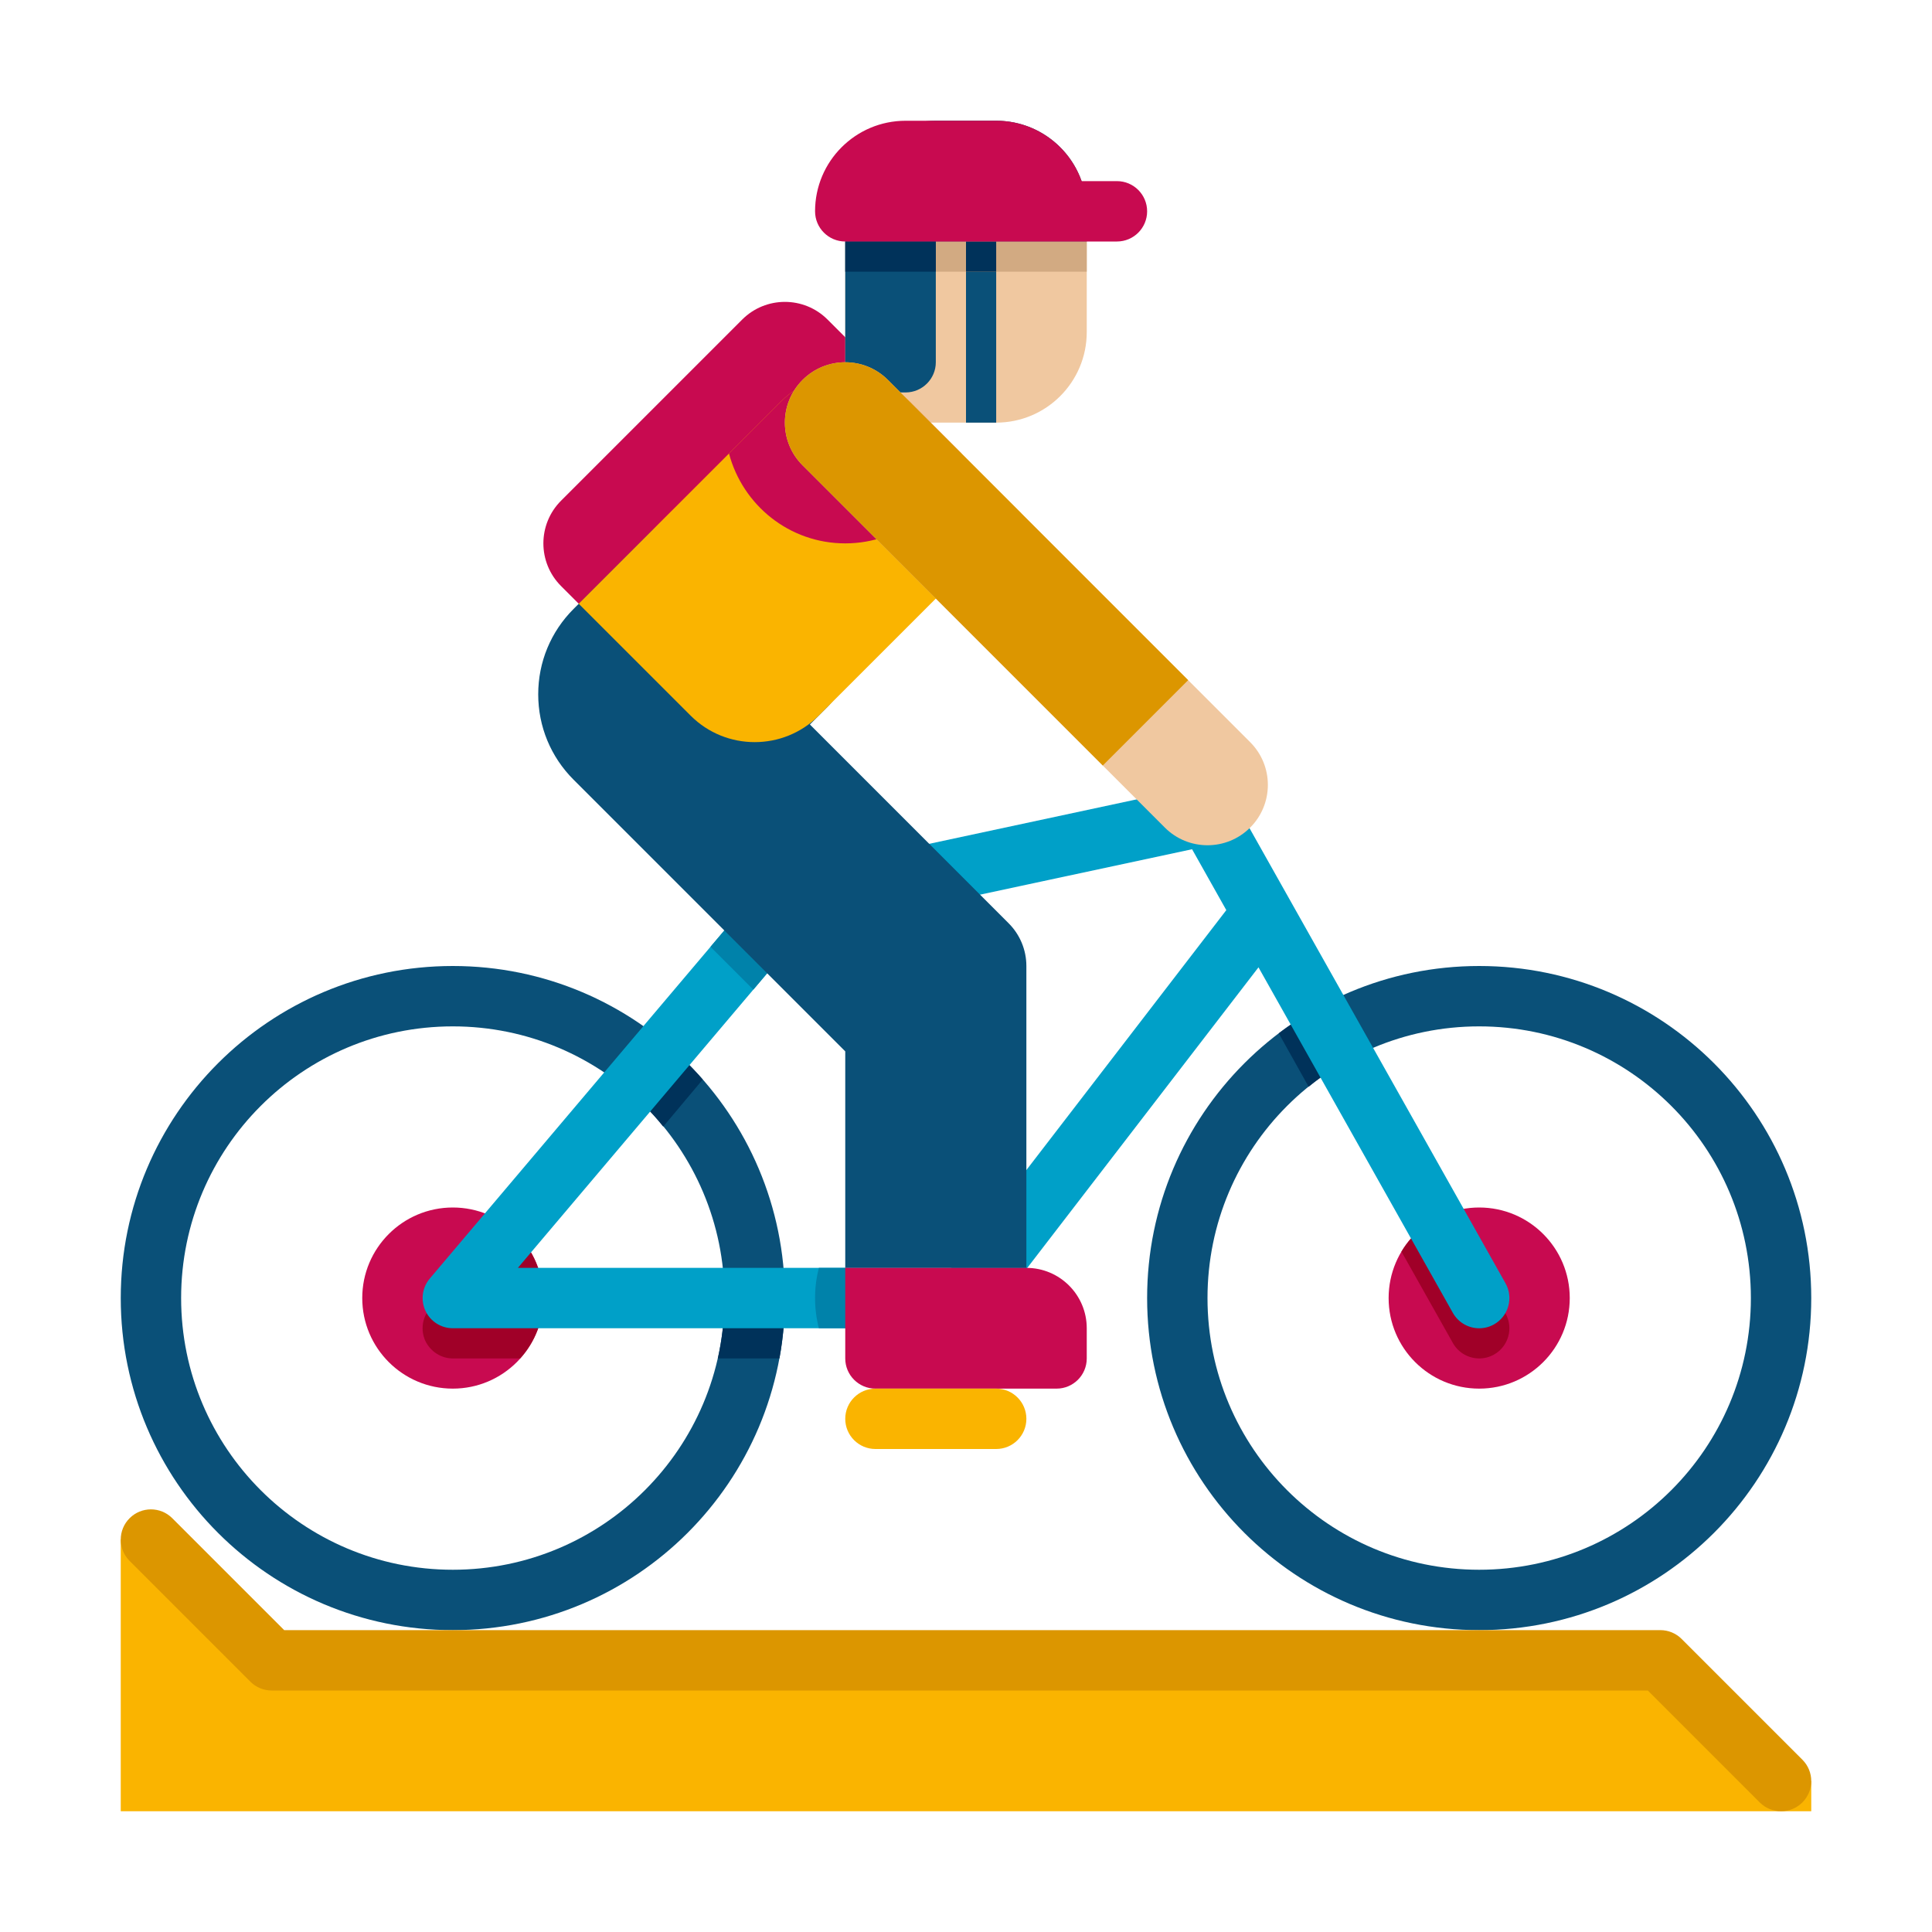
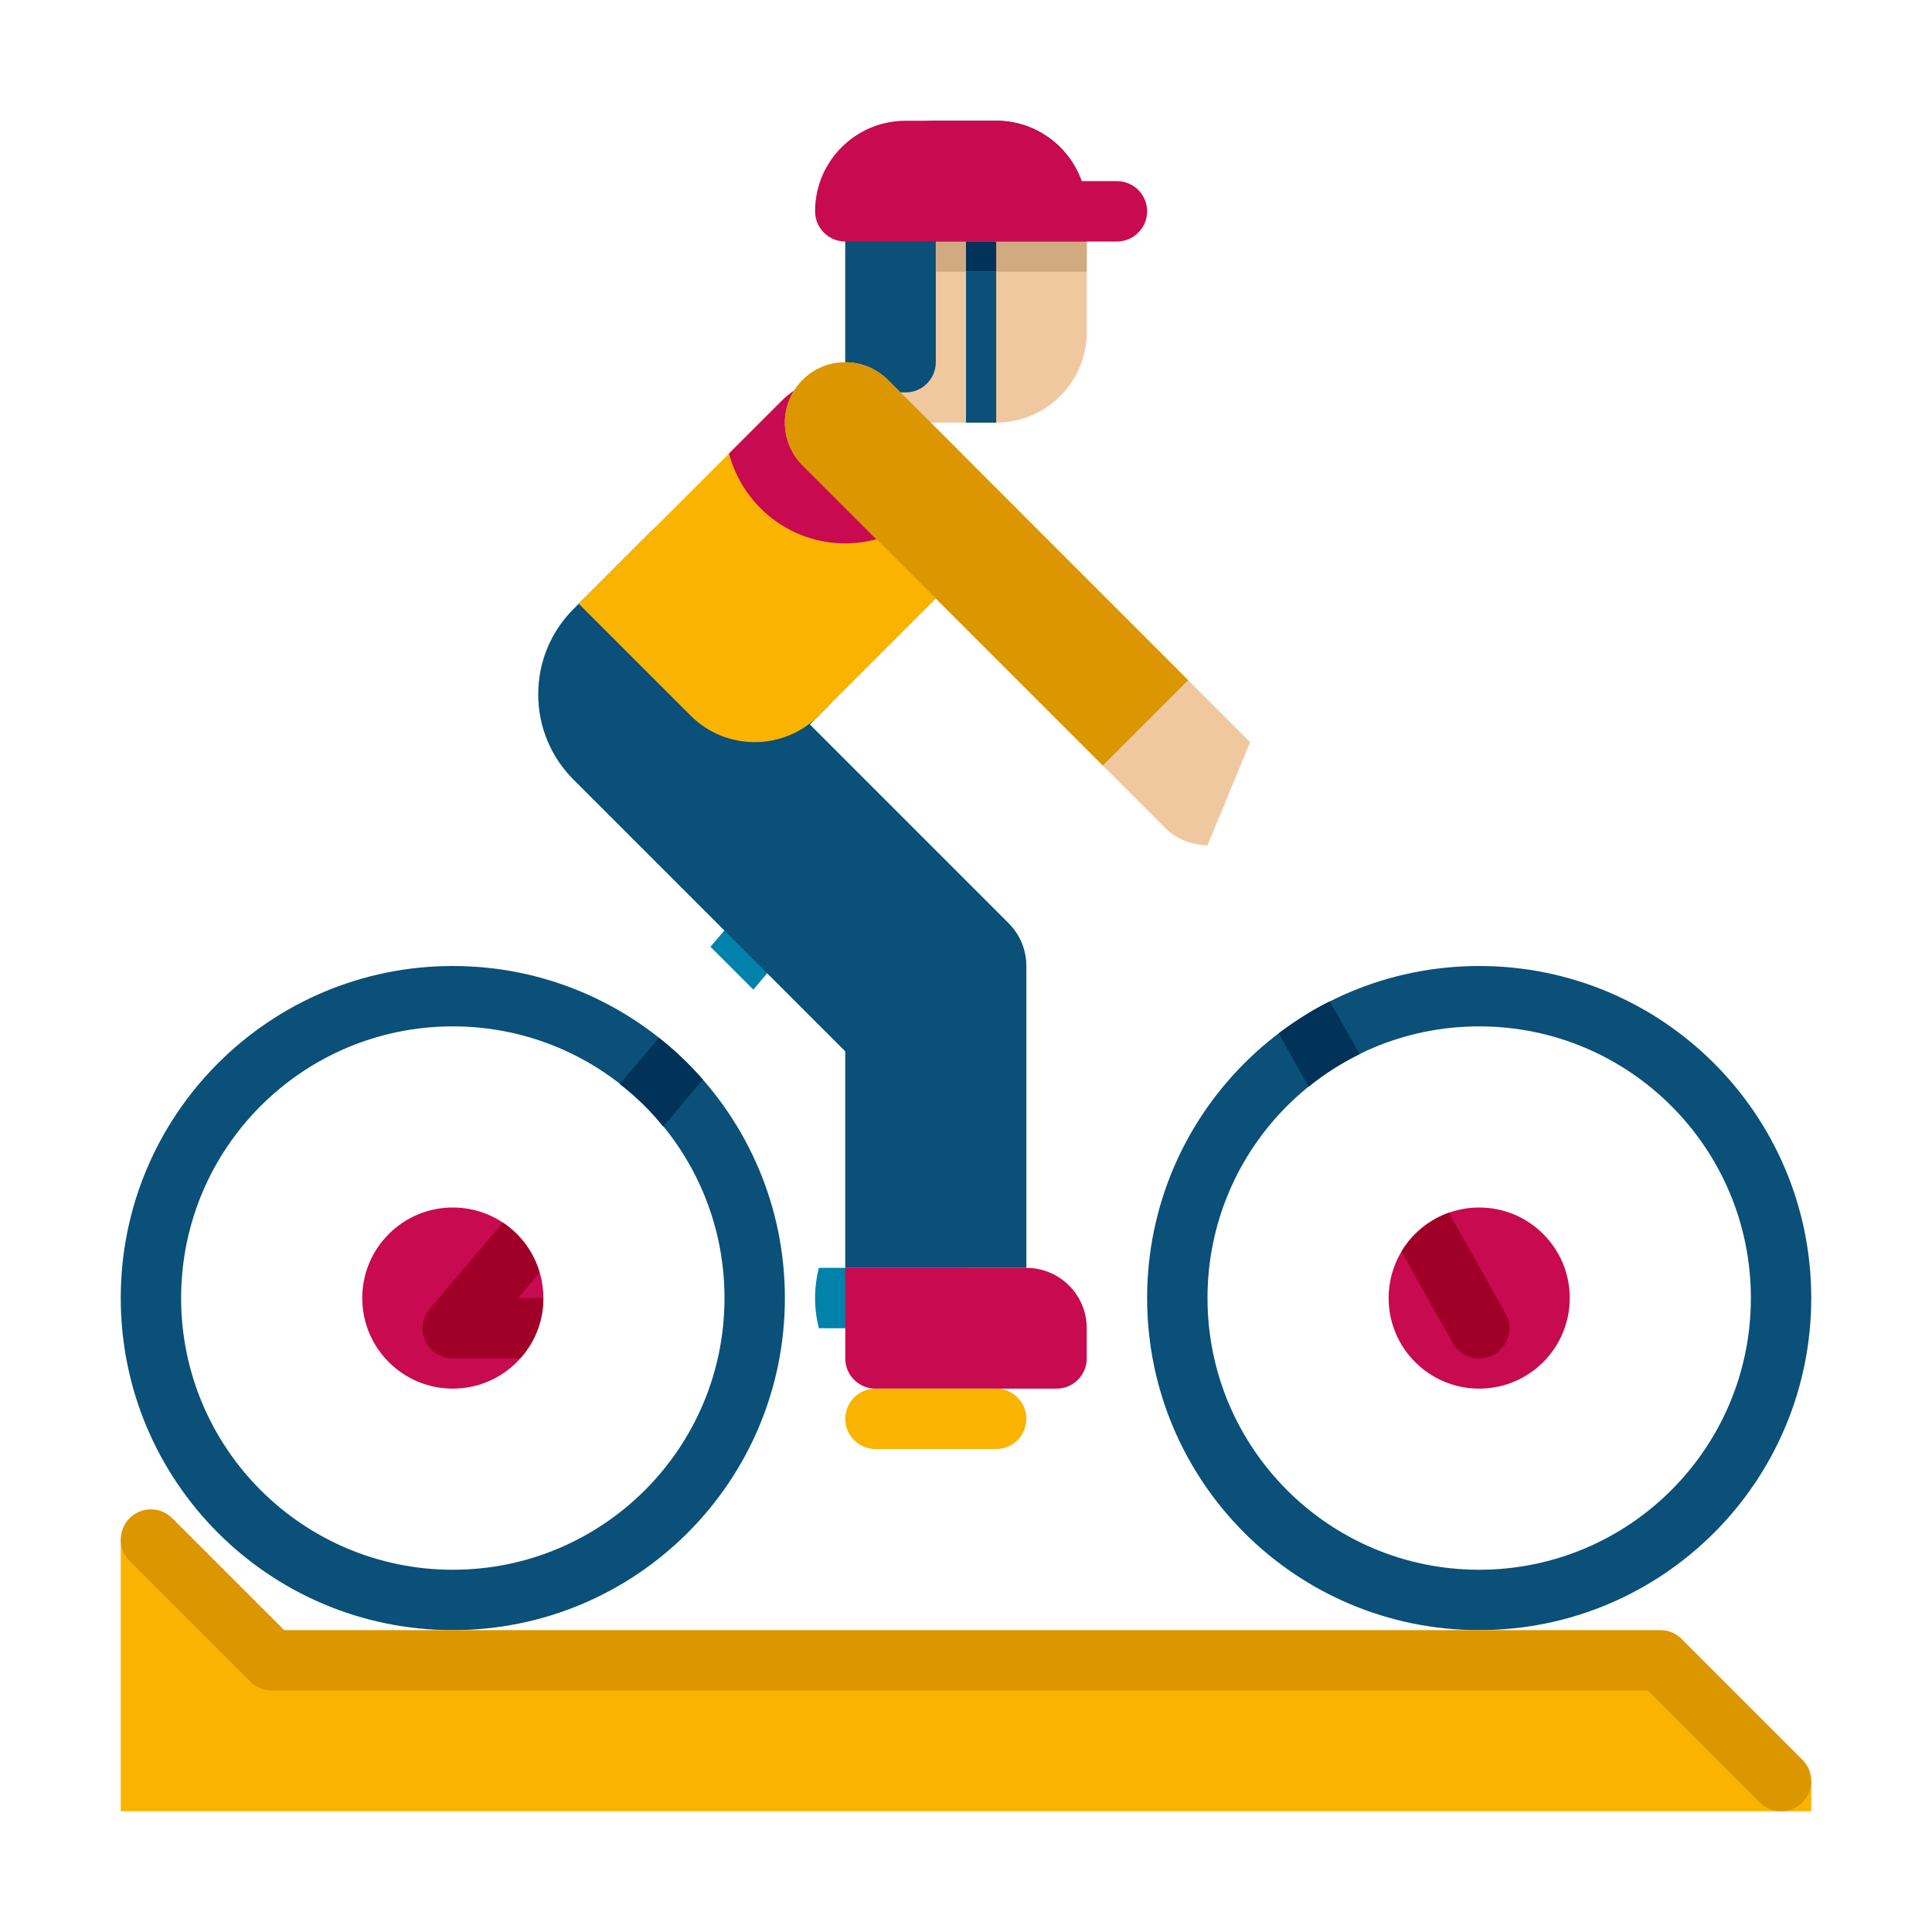
<svg xmlns="http://www.w3.org/2000/svg" height="512" viewBox="0 0 64 64" width="512">
  <g id="Icons">
    <g>
-       <path d="m29.414 12.586-2-2c-.78-.781-2.048-.781-2.828 0l-6 6c-.781.781-.781 2.047 0 2.828l2 2c.39.391.902.586 1.414.586s1.024-.195 1.414-.586l6-6c.781-.781.781-2.047 0-2.828z" fill="#c80a50" />
      <g>
        <g>
-           <path d="m40.123 25.009c-.108-.013-.22-.01-.333.013l-1.714.367.924 1.848.489-.105.488.867c.008 0 .016.001.024.001.15 0 .303-.034.446-.105.494-.247.694-.848.447-1.342z" fill="#00325a" />
-         </g>
+           </g>
        <g>
          <path d="m15 32c-6.075 0-11 4.925-11 11s4.925 11 11 11 11-4.925 11-11-4.925-11-11-11zm0 20c-4.971 0-9-4.029-9-9s4.029-9 9-9 9 4.029 9 9-4.029 9-9 9z" fill="#0a5078" />
        </g>
        <g>
          <path d="m49 32c-6.075 0-11 4.925-11 11s4.925 11 11 11 11-4.925 11-11-4.925-11-11-11zm0 20c-4.971 0-9-4.029-9-9s4.029-9 9-9 9 4.029 9 9-4.029 9-9 9z" fill="#0a5078" />
        </g>
        <g>
          <circle cx="15" cy="43" fill="#c80a50" r="3" />
        </g>
        <g>
          <circle cx="49" cy="43" fill="#c80a50" r="3" />
        </g>
        <g>
          <path d="m23.28 35.76-1.31 1.56c-.42-.53-.91-1-1.44-1.41l1.3-1.53c.53.41 1.01.88 1.45 1.38z" fill="#00325a" />
        </g>
        <g>
-           <path d="m26 43c0 .68-.06 1.35-.18 2h-2.04c.14-.64.22-1.31.22-2z" fill="#00325a" />
-         </g>
+           </g>
        <g>
          <path d="m45.04 34.92c-.61.3-1.18.66-1.69 1.08l-.99-1.77c.53-.4 1.09-.76 1.69-1.06z" fill="#00325a" />
        </g>
        <g>
          <path d="m18 43c0 .77-.29 1.47-.77 2h-2.23c-.39 0-.74-.23-.91-.58-.16-.35-.11-.77.15-1.07l2.42-2.85c.58.39 1.02.97 1.21 1.66l-.71.84z" fill="#a00028" />
        </g>
        <path d="m47.995 40.173c-.661.235-1.215.695-1.57 1.288l1.704 3.029c.184.326.523.51.873.51.166 0 .334-.041.489-.128.481-.271.652-.88.381-1.362z" fill="#a00028" />
-         <path d="m49.872 42.51-9-16c-.215-.382-.654-.577-1.081-.488l-14 3c-.216.046-.411.163-.554.332l-11 13c-.252.297-.308.713-.144 1.067.164.353.518.579.907.579h17c.323 0 .609-.153.792-.39l8.897-11.566 6.439 11.447c.184.326.523.51.873.51.166 0 .334-.041.489-.128.482-.272.653-.882.382-1.363zm-18.364-.51h-14.352l9.387-11.094 12.946-2.774 1.134 2.017z" fill="#00a0c8" />
        <g>
          <path d="m32 42h-4.874c-.082.32-.126.655-.126 1s.044.68.126 1h4.874c.552 0 1-.448 1-1s-.448-1-1-1z" fill="#0082aa" />
        </g>
        <g>
          <path d="m26.646 29.237c-.423-.358-1.053-.305-1.409.117l-1.701 2.01 1.419 1.419 1.808-2.137c.357-.422.304-1.053-.117-1.409z" fill="#0082aa" />
        </g>
      </g>
      <g>
        <path d="m5 51 4 4h46l4 4h1v1h-56v-9z" fill="#fab400" />
      </g>
      <g>
        <path d="m59 60c-.256 0-.512-.098-.707-.293l-3.707-3.707h-45.586c-.265 0-.52-.105-.707-.293l-4-4c-.391-.391-.391-1.023 0-1.414s1.023-.391 1.414 0l3.707 3.707h45.586c.265 0 .52.105.707.293l4 4c.391.391.391 1.023 0 1.414-.195.195-.451.293-.707.293z" fill="#dc9600" />
      </g>
      <path d="m28 42h6v-10c0-.53-.211-1.039-.586-1.414l-6.585-6.586.585-.586c.781-.781.781-2.047 0-2.828l-3-3c-.78-.781-2.048-.781-2.828 0l-2.586 2.586c-.755.755-1.171 1.76-1.171 2.828s.416 2.073 1.171 2.828l9 9z" fill="#0a5078" />
      <g>
        <path d="m33 14h-5v-7c0-1.657 1.343-3 3-3h2c1.657 0 3 1.343 3 3v4c0 1.657-1.343 3-3 3z" fill="#f0c8a0" />
      </g>
      <g>
        <path d="m33 4h-2c-1.657 0-3 1.343-3 3v5c0 .55.45 1 1 1h1c.55 0 1-.45 1-1v-4h5s0-.448 0-1c0-1.657-1.343-3-3-3z" fill="#0a5078" />
      </g>
      <g>
        <path d="m32 8h1v6h-1z" fill="#0a5078" />
      </g>
      <g>
        <path d="m31 8h5v1h-5z" fill="#d2aa82" />
      </g>
      <g>
        <path d="m32 8h1v1h-1z" fill="#00325a" />
      </g>
      <g>
-         <path d="m28 8h3v1h-3z" fill="#00325a" />
-       </g>
+         </g>
      <path d="m37 6h-1.171c-.412-1.165-1.523-2-2.829-2h-3c-1.657 0-3 1.343-3 3 0 .552.448 1 1 1h9c.552 0 1-.448 1-1s-.448-1-1-1z" fill="#c80a50" />
      <path d="m30.121 13.293c-1.169-1.17-3.073-1.17-4.242 0l-6.708 6.707 3.708 3.707c.584.585 1.353.877 2.121.877s1.537-.292 2.121-.877l6.708-6.707z" fill="#fab400" />
      <g>
        <path d="m28 18c1.853 0 3.397-1.267 3.851-2.977l-1.73-1.73c-1.169-1.17-3.073-1.17-4.242 0l-1.73 1.73c.454 1.71 1.998 2.977 3.851 2.977z" fill="#c80a50" />
      </g>
      <g>
-         <path d="m40 28c-.512 0-1.024-.195-1.414-.586l-12-12c-.781-.781-.781-2.047 0-2.828.78-.781 2.048-.781 2.828 0l12 12c.781.781.781 2.047 0 2.828-.39.391-.902.586-1.414.586z" fill="#f0c8a0" />
+         <path d="m40 28c-.512 0-1.024-.195-1.414-.586l-12-12c-.781-.781-.781-2.047 0-2.828.78-.781 2.048-.781 2.828 0l12 12z" fill="#f0c8a0" />
      </g>
      <path d="m39.359 22.531-9.938-9.938c-.363-.366-.865-.593-1.421-.593-1.105 0-2 .895-2 2 0 .555.226 1.057.591 1.419l9.94 9.94z" fill="#dc9600" />
      <g>
        <path d="m35 46h-6c-.552 0-1-.448-1-1v-3h6c1.105 0 2 .895 2 2v1c0 .552-.448 1-1 1z" fill="#c80a50" />
      </g>
      <g>
        <path d="m33 48h-4c-.552 0-1-.448-1-1 0-.552.448-1 1-1h4c.552 0 1 .448 1 1 0 .552-.448 1-1 1z" fill="#fab400" />
      </g>
    </g>
  </g>
</svg>